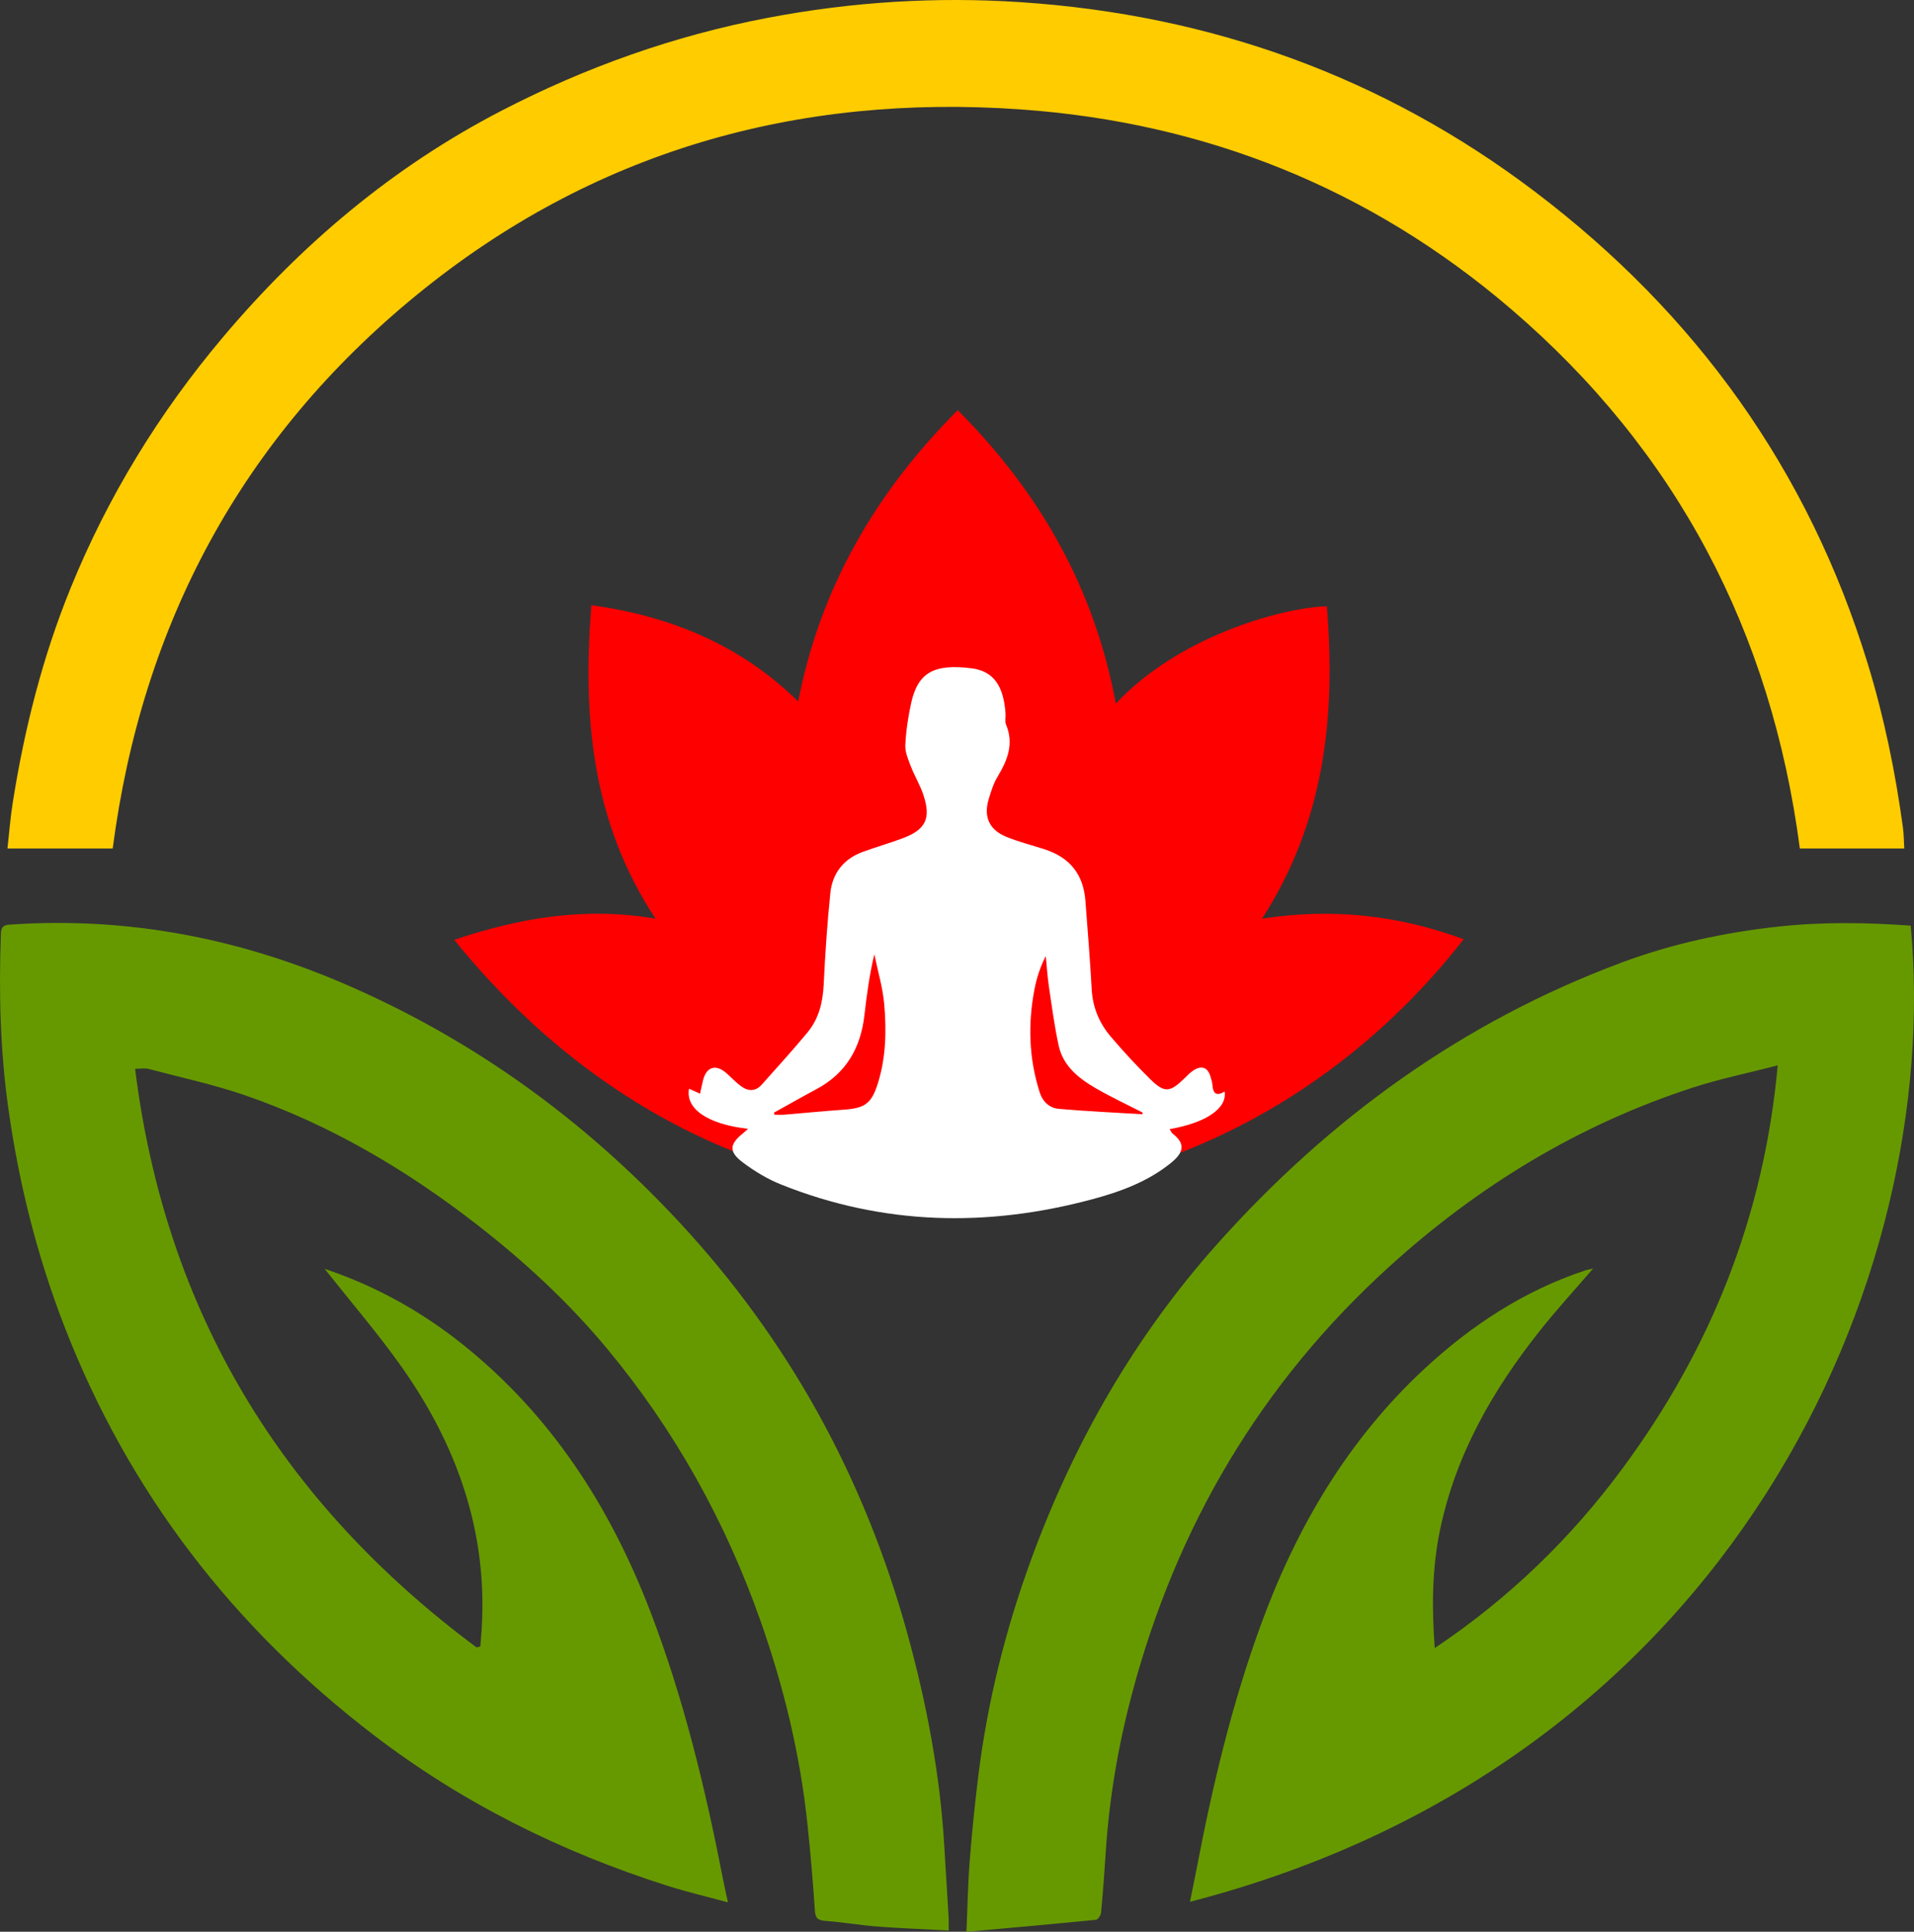
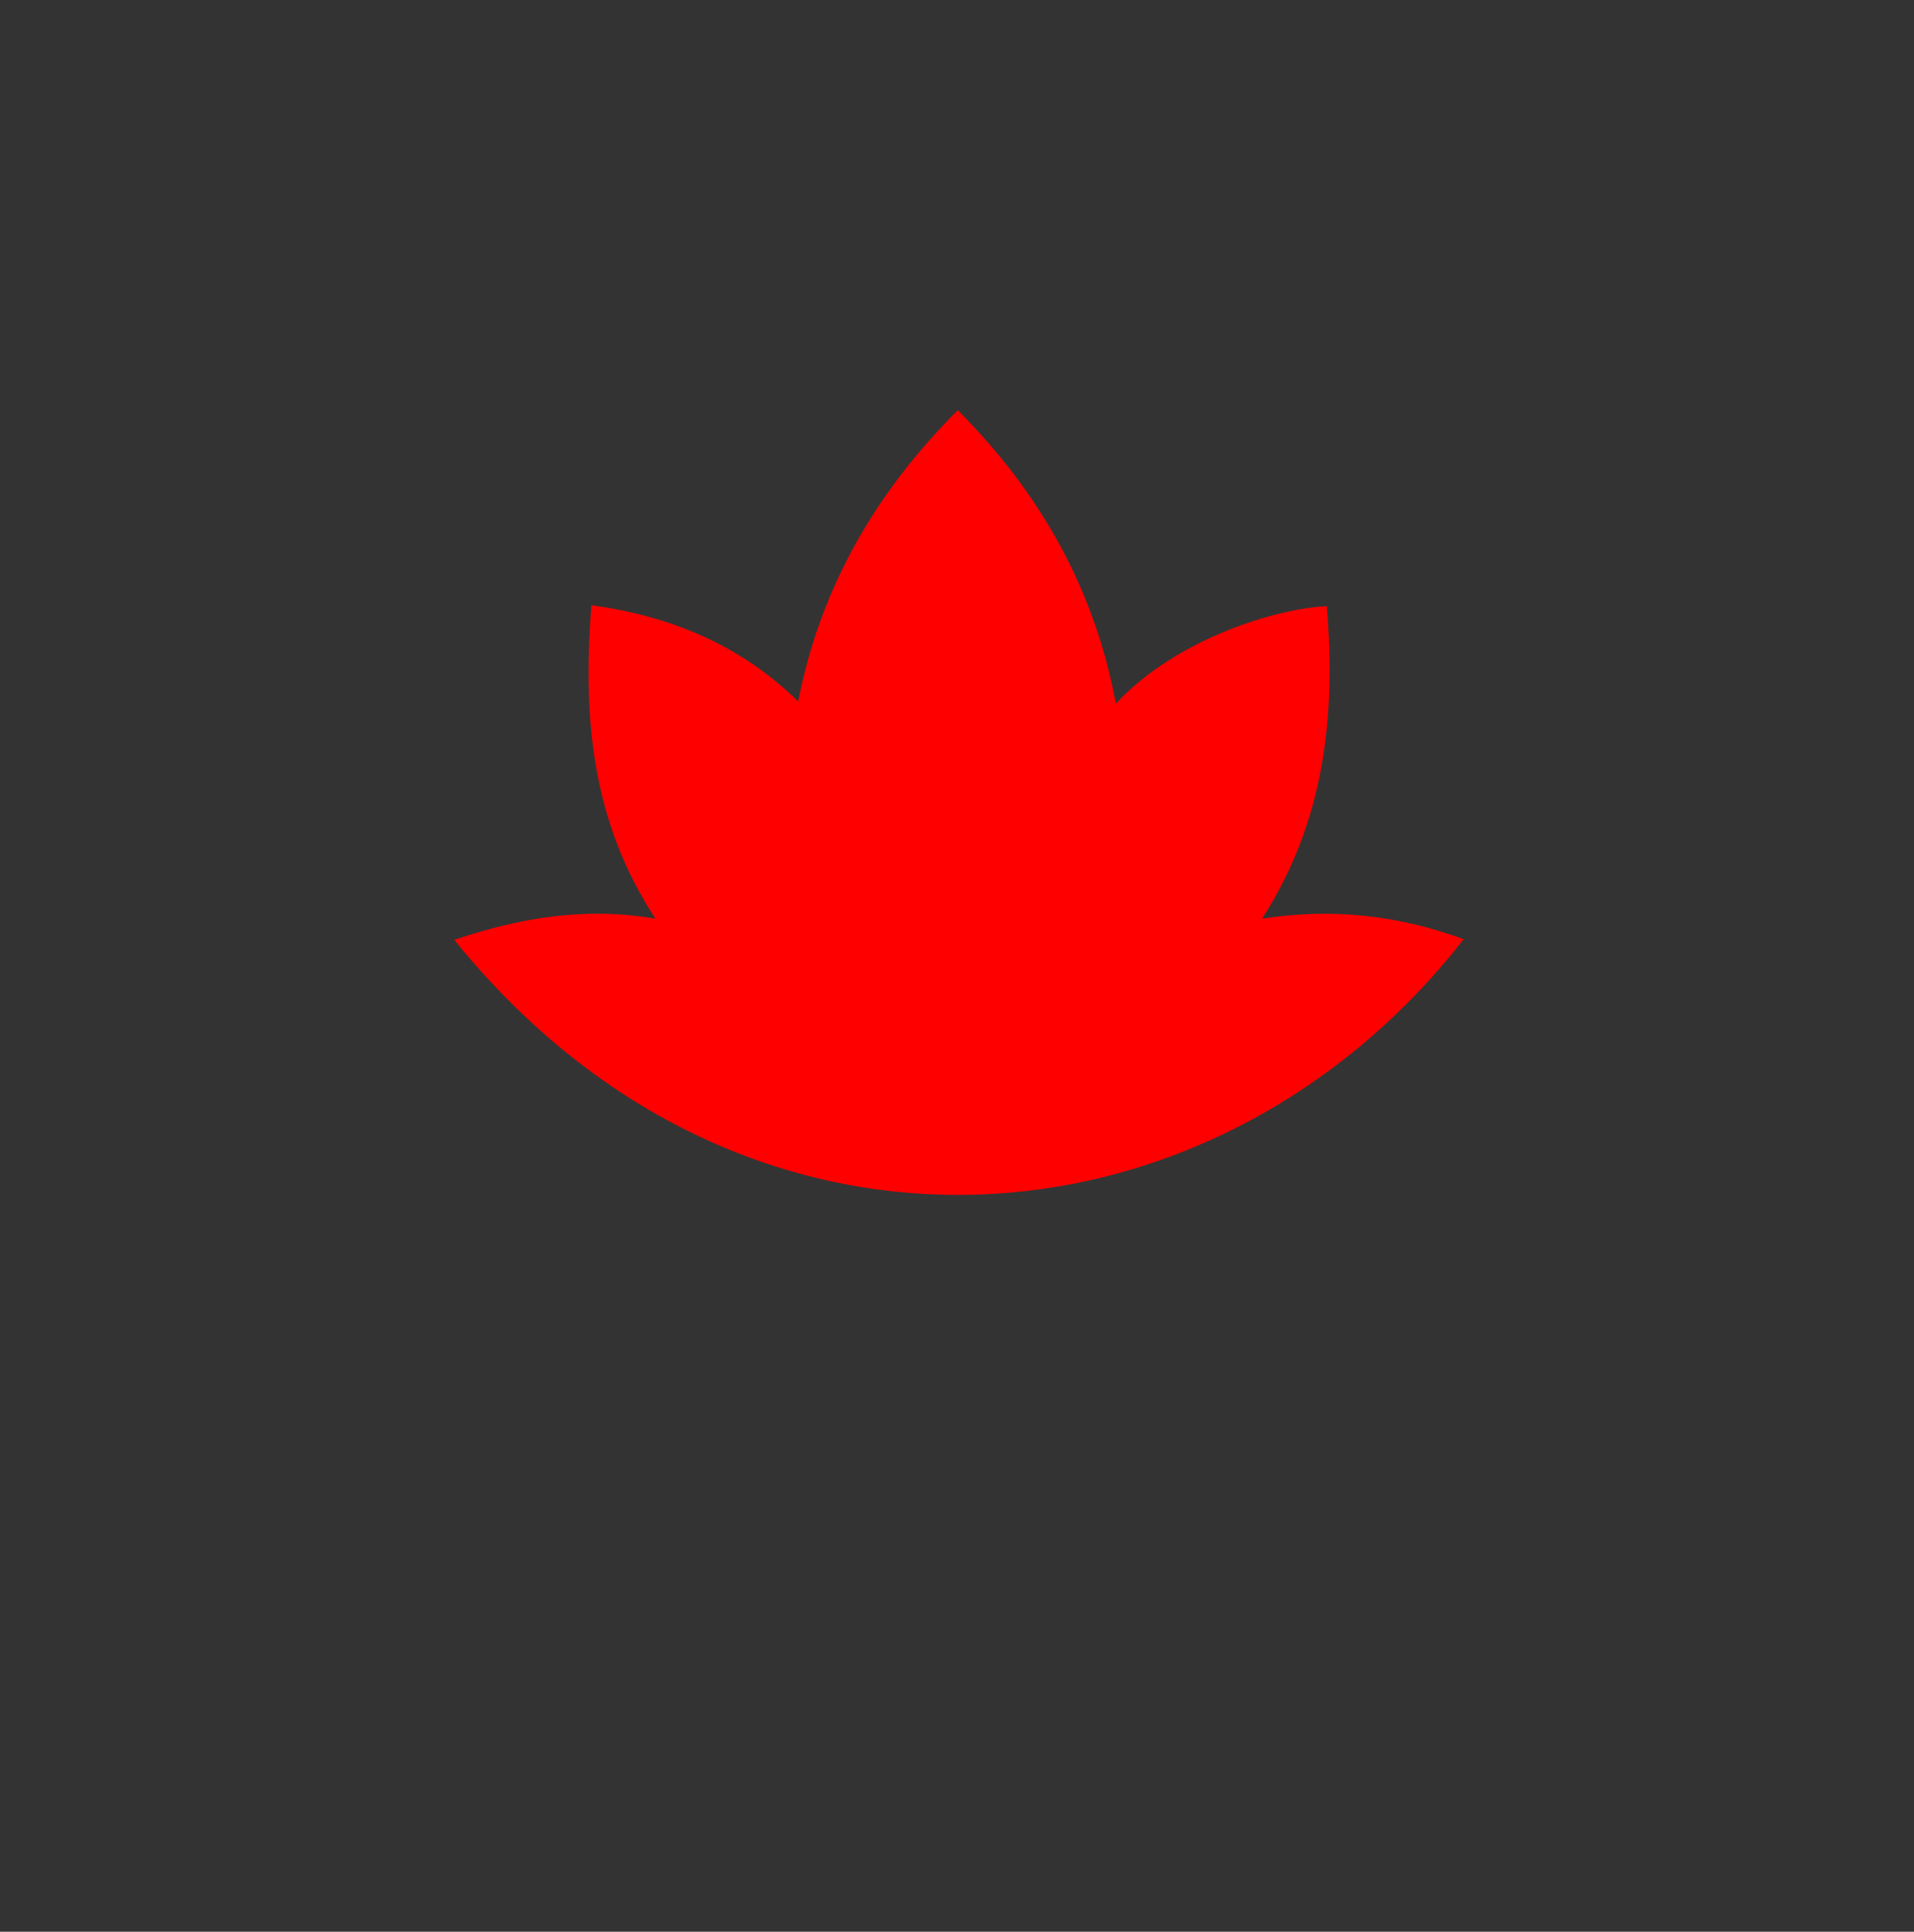
<svg xmlns="http://www.w3.org/2000/svg" id="Layer_2" data-name="Layer 2" width="661.08" height="667.08" viewBox="0 0 661.08 667.08">
  <rect x="0" y="0" width="661.08" height="667.08" fill="#333333" stroke="none" />
  <defs>
    <style>      .cls-1 {        fill: #fff;      }      .cls-2 {        fill: #690;      }      .cls-3 {        fill: #fc0;      }      .cls-4 {        fill: red;      }    </style>
  </defs>
  <g id="Layer_1-2" data-name="Layer 1">
-     <path class="cls-2" d="m112.11,438.15c17.46,5.85,33.24,14.58,47.54,25.98,30.61,24.41,51.01,56.03,64.92,92.24,11.59,30.16,19.1,61.41,25.25,93.05.44,2.29.98,4.56,1.61,7.51-7.23-1.97-14.12-3.58-20.84-5.71-36.76-11.68-70.88-28.61-101.57-52.11-48.47-37.13-84.49-83.73-106.68-140.82-9.54-24.55-15.89-49.91-19.52-75.95C.05,362.44-.43,342.42.32,322.36c.08-2.15.77-2.9,2.97-3.06,40.59-2.83,79.31,4.66,116.5,20.81,43.98,19.09,82.01,46.67,114.58,81.66,38.09,40.91,64.24,88.62,79.08,142.52,6.63,24.09,11.27,48.54,12.72,73.53.47,8.1,1,16.2,1.48,24.3.07,1.27.01,2.55.01,4.52-8.48-.45-16.55-.75-24.6-1.36-5.99-.46-11.93-1.51-17.92-1.95-2.59-.19-3.51-.85-3.69-3.59-.66-9.91-1.51-19.82-2.55-29.71-2.52-24.1-8.18-47.5-16.23-70.32-12.14-34.44-29.66-65.91-53.02-94.02-13.37-16.09-28.68-30.22-45.19-43.02-24.32-18.85-50.59-34.34-79.75-44.41-10.93-3.78-22.33-6.19-33.53-9.16-1.07-.28-2.28-.04-4.52-.04,10.47,84.13,50.79,149.87,117.92,199.82.44-.1.88-.2,1.33-.3.14-1.84.31-3.68.43-5.52,2.26-34.44-8.79-64.85-28.58-92.38-8-11.12-16.95-21.56-25.64-32.53Z" />
-     <path class="cls-2" d="m614,367.9c-10.45,2.7-20.04,4.65-29.29,7.66-39.5,12.83-74.18,33.97-104.86,61.82-44.41,40.31-73.58,89.85-88.9,147.63-4.76,17.93-7.86,36.2-9.05,54.76-.44,6.92-.96,13.84-1.61,20.74-.08.89-1.08,2.36-1.77,2.43-14.66,1.46-29.34,2.76-44.72,4.15.39-8.92.52-16.74,1.13-24.52.77-9.77,1.76-19.54,2.96-29.26,3.18-25.72,9.44-50.71,18.35-75.03,14.68-40.05,35.58-76.6,63.95-108.44,38.8-43.54,84.97-76.99,139.92-97.46,17.51-6.52,35.73-10.44,54.39-12.44,15.19-1.63,30.29-1.39,45.44-.3,11.35,121.39-61.17,288.61-248.93,337.09.85-4.23,1.68-8.22,2.45-12.22,5.43-28.32,12.12-56.31,22.03-83.43,12.29-33.62,30.03-63.84,56.47-88.38,16.16-14.99,34.31-26.92,55.41-33.95.81-.27,1.67-.41,2.87-.69-6.27,7.28-12.47,14.03-18.16,21.18-16.45,20.65-29.35,43.09-34.76,69.34-2.72,13.21-2.81,26.48-1.77,40.53,25.54-17.08,47-37.83,64.99-62.22,30.26-41.01,48.67-86.6,53.47-139Z" />
    <path class="cls-4" d="m385.39,243c21.23-22.88,56.54-33.06,72.89-33.66,3.09,37.84-.64,74.2-22.39,107.91,24.2-3.78,47.2-1.2,69.64,7.09-86.59,110.92-248.38,124.24-348.64.2,22.46-7.54,45.16-11.5,69.53-7.29-22.13-33.47-25.22-69.89-22.16-108.28,27.36,3.81,51.43,13.66,71.43,33.26,7.67-39.35,26.74-72.18,55.11-100.59,28.44,28.53,47.25,61.63,54.6,101.36Z" />
-     <path class="cls-3" d="m38.97,293H2.58c.61-5.4.99-10.58,1.8-15.68,4.01-25.42,10.25-50.25,19.97-74.15,12.9-31.72,30.57-60.54,52.62-86.69,27.13-32.16,58.75-58.85,96.25-78.25,29.09-15.05,59.67-25.92,91.87-32.06,28.94-5.52,58.15-7.37,87.52-5.41,65.64,4.37,125.26,25.78,177.7,65.55,55.43,42.03,94.38,96.09,114.82,162.98,5.65,18.49,9.52,37.37,12.13,56.51.31,2.3.31,4.64.46,7.21h-36.07c-9.79-74.73-42.54-137.27-99.72-186.26-48.61-41.65-105.57-64.44-169.29-68.96-77.53-5.5-148.03,14.52-208.58,63.95-60.47,49.36-95.03,113.78-105.13,191.27Z" />
-     <path class="cls-1" d="m258.39,389.81c-13.92-1.58-21.69-6.87-20.41-13.85,1.17.53,2.28,1.02,3.81,1.71.37-1.67.66-3.15,1.02-4.6,1.17-4.69,4.39-5.7,8.06-2.51,1.68,1.46,3.2,3.12,4.97,4.45,2.5,1.88,5.06,2.03,7.31-.52,5.29-5.98,10.71-11.85,15.79-18.01,3.85-4.67,5.25-10.3,5.55-16.38.51-10.58,1.22-21.17,2.3-31.7.7-6.88,4.6-11.82,11.24-14.24,4.52-1.65,9.17-2.97,13.68-4.66,7.98-2.98,9.91-6.8,7.26-14.88-1.12-3.43-3.06-6.58-4.37-9.97-.91-2.37-2.04-4.95-1.91-7.37.25-4.92.98-9.88,2.06-14.7,2.37-10.5,8.08-13.36,20.67-11.82,7.73.94,11.18,6,11.88,15.57.1,1.31-.29,2.78.18,3.9,2.82,6.71.43,12.39-2.98,18.08-1.39,2.31-2.21,5.01-3,7.62-1.84,6.09.14,10.61,6.06,13.04,4.32,1.77,8.89,2.9,13.34,4.35,8.7,2.85,13.31,8.69,13.99,17.77.77,10.17,1.61,20.35,2.17,30.53.34,6.29,2.64,11.72,6.61,16.38,4.33,5.08,8.87,10.01,13.63,14.68,4.9,4.81,6.78,4.58,11.76-.27,1.03-1,2.03-2.08,3.23-2.84,2.85-1.79,4.95-.9,5.82,2.31.24.88.59,1.76.64,2.66.18,2.95,1.31,4.21,4.21,2.38.97,5.79-6.43,10.82-18.97,12.99.38.59.58,1.19,1,1.52,4.19,3.3,4.28,6.24-.56,10.16-7.98,6.46-17.44,9.93-27.17,12.54-36.36,9.77-72.31,8.99-107.53-5.11-4.66-1.87-9.12-4.57-13.15-7.59-4.98-3.73-4.67-6.33.23-10.23.39-.31.74-.66,1.56-1.41Zm8.92-5.58c.07.24.13.47.2.71,1.11,0,2.24.08,3.34-.01,6.9-.57,13.79-1.26,20.7-1.74,7.27-.51,9.49-2.16,11.68-9.16,2.78-8.89,2.96-18.06,2.18-27.17-.5-5.83-2.24-11.55-3.42-17.32-1.72,7.17-2.63,14.15-3.44,21.14-1.3,11.24-6.35,19.99-16.56,25.44-4.93,2.63-9.79,5.4-14.68,8.11Zm127.3.55c0-.2.01-.4.02-.6-5.44-2.8-11-5.38-16.28-8.45-5.85-3.4-11.17-7.64-12.7-14.68-1.46-6.73-2.36-13.58-3.37-20.4-.51-3.47-.73-6.99-1.08-10.49-1.91,3.77-3.16,7.56-3.9,11.45-2.29,11.97-1.95,23.83,1.78,35.53,1.09,3.4,3.42,5.49,6.69,5.78,9.59.83,19.22,1.27,28.83,1.86Z" />
  </g>
</svg>